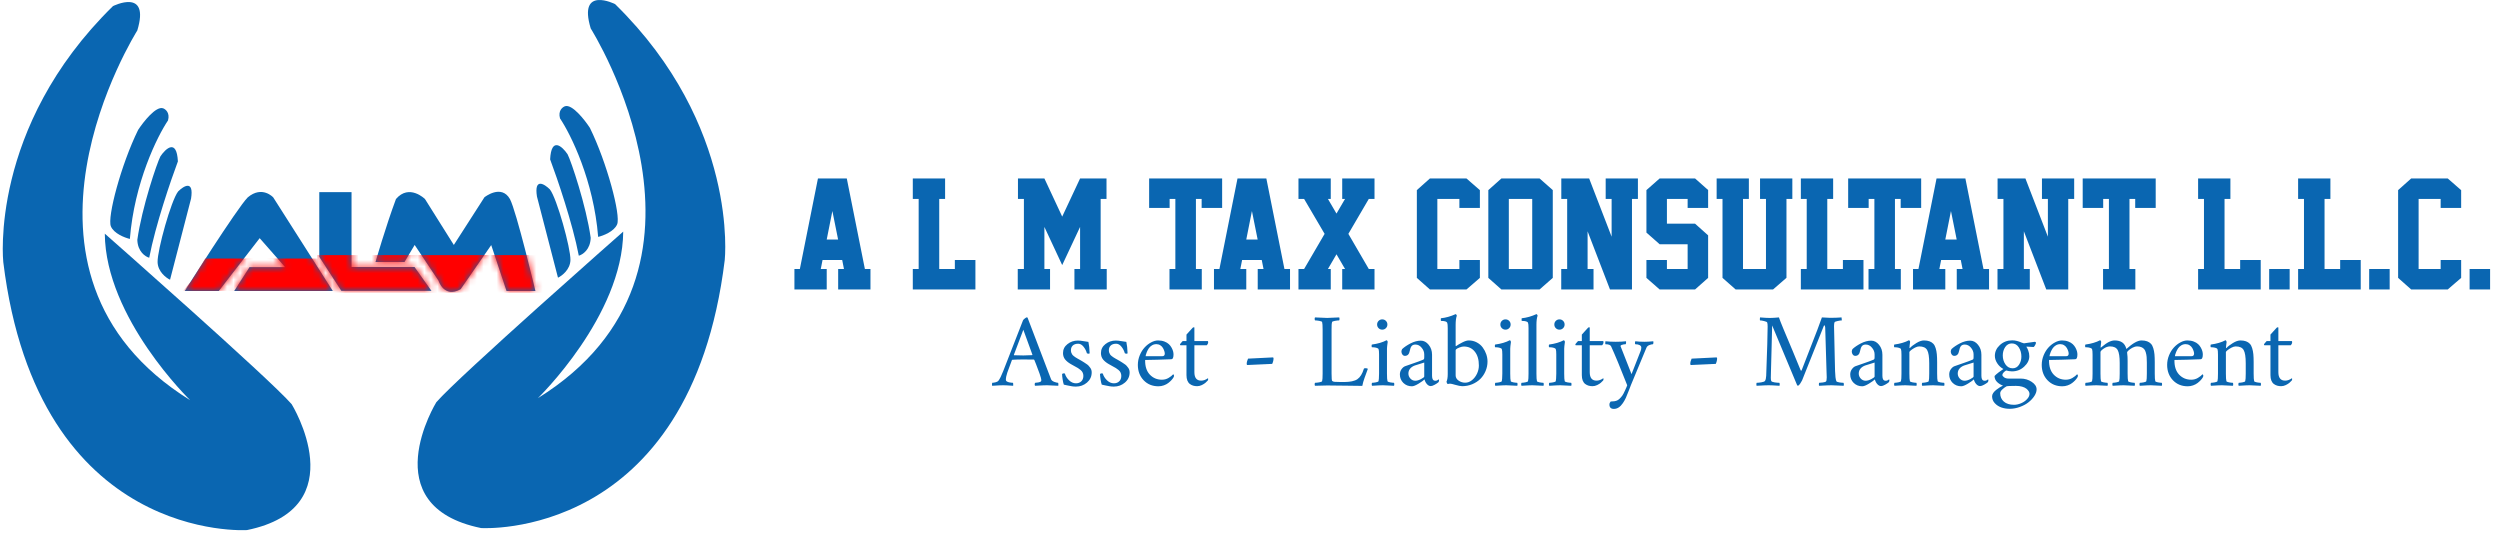
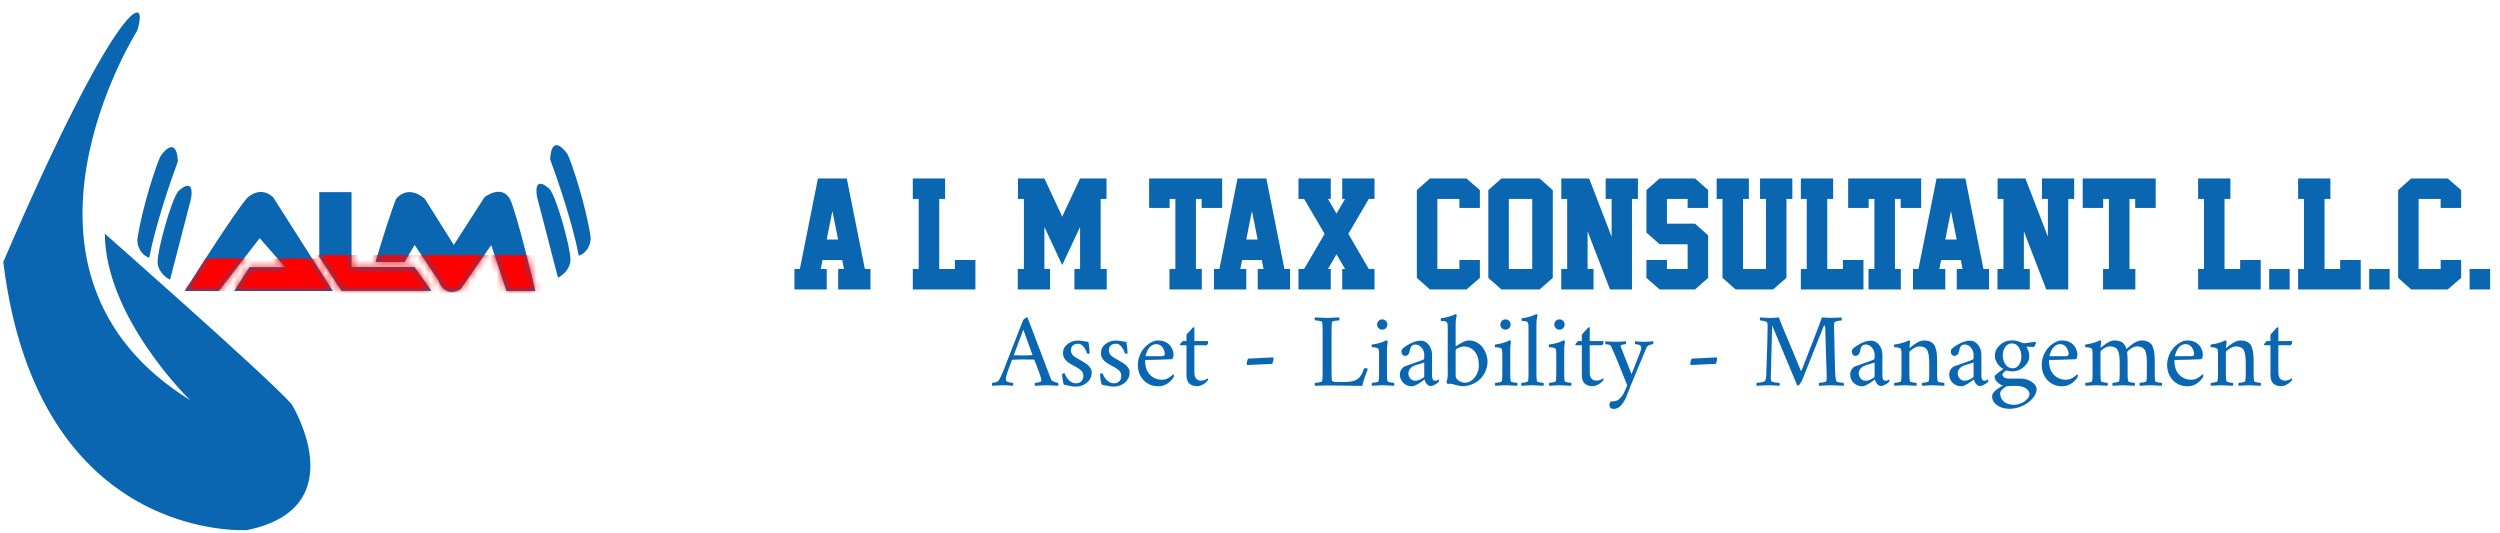
<svg xmlns="http://www.w3.org/2000/svg" width="380" height="81" viewBox="0 0 380 81" fill="none">
  <path d="M33.27 44.214L39.47 36.202L43.342 40.608H37.924L35.597 44.233H50.591L41.53 30.002C41.53 30.002 39.851 28.152 37.657 30.002C36.055 31.605 28.081 44.233 28.081 44.233H33.27V44.214Z" fill="#0A66B1" />
  <mask id="mask0_1_248" style="mask-type:alpha" maskUnits="userSpaceOnUse" x="28" y="29" width="23" height="16">
    <path d="M33.27 44.214L39.47 36.202L43.342 40.608H37.924L35.597 44.233H50.591L41.53 30.002C41.53 30.002 39.851 28.152 37.657 30.002C36.055 31.605 28.081 44.233 28.081 44.233H33.27V44.214Z" fill="black" />
  </mask>
  <g mask="url(#mask0_1_248)">
    <path d="M31.191 39.292H80.33L81.38 44.214H27.834L29.131 42.65L31.191 39.292Z" fill="#FF0000" />
  </g>
  <path d="M51.888 44.214L48.531 39.044V29.201H53.434V40.589H63.01L65.585 44.214H51.888Z" fill="#0A66B1" />
  <mask id="mask1_1_248" style="mask-type:alpha" maskUnits="userSpaceOnUse" x="48" y="29" width="18" height="16">
    <path d="M51.888 44.214L48.531 39.044V29.201H53.434V40.589H63.01L65.585 44.214H51.888Z" fill="black" />
  </mask>
  <g mask="url(#mask1_1_248)">
    <rect x="48.225" y="38.777" width="19.076" height="5.723" fill="#FF0000" />
  </g>
  <path d="M81.38 44.214C81.38 44.214 78.481 32.043 77.508 30.25C76.192 27.942 73.635 29.983 73.635 29.983L68.981 37.232L64.594 30.25C64.594 30.25 62.209 27.885 60.187 30.25C58.623 34.447 57.078 39.826 57.078 39.826H61.484L63.029 37.232L66.654 42.668C66.654 42.668 67.493 45.377 70.011 43.965L74.666 37.251L76.993 44.233H81.38V44.214Z" fill="#0A66B1" />
  <mask id="mask2_1_248" style="mask-type:alpha" maskUnits="userSpaceOnUse" x="57" y="29" width="25" height="16">
    <path d="M81.38 44.214C81.38 44.214 78.481 32.043 77.508 30.25C76.192 27.942 73.635 29.983 73.635 29.983L68.981 37.232L64.594 30.25C64.594 30.25 62.209 27.885 60.187 30.25C58.623 34.447 57.078 39.826 57.078 39.826H61.484L63.029 37.232L66.654 42.668C66.654 42.668 67.493 45.377 70.011 43.965L74.666 37.251L76.993 44.233H81.38V44.214Z" fill="black" />
  </mask>
  <g mask="url(#mask2_1_248)">
    <rect x="52.041" y="38.777" width="30.521" height="5.723" fill="#FF0000" />
  </g>
-   <path d="M28.902 60.828C28.902 60.828 16.026 48.353 15.93 35.515C15.93 35.515 40.939 57.528 44.334 61.439C44.334 61.439 54.063 77.196 37.543 80.572C37.543 80.572 5.744 82.67 0.498 39.826C0.498 39.826 -1.696 19.415 17.17 0.93C17.17 0.93 22.855 -1.931 20.871 4.631C20.871 4.65 -2.421 41.371 28.902 60.828Z" fill="#0A66B1" />
-   <path d="M16.852 34.4C17.306 35.498 18.966 36.136 19.739 36.318C20.421 27.777 23.89 20.75 25.539 18.304C25.861 17.149 25.168 16.592 24.781 16.458C23.702 16.098 21.807 18.501 20.994 19.748C18.39 25.05 16.284 33.027 16.852 34.4Z" fill="#0A66B1" />
+   <path d="M28.902 60.828C28.902 60.828 16.026 48.353 15.93 35.515C15.93 35.515 40.939 57.528 44.334 61.439C44.334 61.439 54.063 77.196 37.543 80.572C37.543 80.572 5.744 82.67 0.498 39.826C17.17 0.93 22.855 -1.931 20.871 4.631C20.871 4.65 -2.421 41.371 28.902 60.828Z" fill="#0A66B1" />
  <path d="M20.873 36.457C20.926 38.255 22.1 39.018 22.681 39.175C23.618 34.26 25.977 27.365 27.04 24.532C26.862 21.033 25.198 22.557 24.388 23.757C23.867 24.738 21.556 31.566 20.873 36.457Z" fill="#0A66B1" />
  <path d="M23.953 39.844C23.991 41.284 25.231 42.227 25.847 42.519L29.042 30.187C29.497 27.29 27.922 28.254 27.078 29.098C26.012 30.447 23.906 38.046 23.953 39.844Z" fill="#0A66B1" />
-   <path d="M81.758 60.519C81.758 60.519 94.634 48.043 94.73 35.205C94.73 35.205 69.721 57.219 66.326 61.13C66.326 61.13 56.597 76.886 73.117 80.263C73.117 80.263 104.916 82.361 110.162 39.517C110.162 39.517 112.356 19.105 93.49 0.621C93.49 0.621 87.805 -2.24 89.789 4.322C89.789 4.341 113.08 41.062 81.758 60.519Z" fill="#0A66B1" />
-   <path d="M93.808 34.091C93.354 35.189 91.694 35.827 90.92 36.008C90.239 27.468 86.77 20.441 85.121 17.994C84.799 16.839 85.492 16.282 85.878 16.148C86.958 15.788 88.853 18.192 89.666 19.439C92.269 24.741 94.376 32.718 93.808 34.091Z" fill="#0A66B1" />
  <path d="M89.786 36.148C89.734 37.946 88.559 38.709 87.979 38.866C87.041 33.951 84.683 27.056 83.62 24.223C83.797 20.723 85.462 22.248 86.271 23.447C86.792 24.428 89.103 31.256 89.786 36.148Z" fill="#0A66B1" />
  <path d="M86.707 39.535C86.669 40.974 85.428 41.918 84.813 42.21L81.618 29.877C81.163 26.98 82.738 27.944 83.582 28.788C84.647 30.138 86.754 37.736 86.707 39.535Z" fill="#0A66B1" />
  <path d="M127.401 44V40.885H128.282L128.014 39.52H125.027L124.759 40.885H125.661V44H120.752V40.885H121.579L124.329 27.124H128.712L131.462 40.885H132.311V44H127.401ZM125.661 36.405H127.391L126.521 32.076L125.661 36.405ZM138.746 44V40.885H139.637V30.239H138.746V27.124H143.655V30.239H142.763V40.885H145.137V39.52H148.263V44H138.746ZM163.313 44V40.885H164.173V34.493L161.455 40.294L158.748 34.493V40.885H159.607V44H154.698V40.885H155.633V30.239H154.73V27.124H158.748L161.455 32.925L164.173 27.124H168.19V30.239H167.299V40.885H168.223V44H163.313ZM182.65 30.239H181.78V40.885H182.671V44H177.762V40.885H178.654V30.239H177.784V31.604H174.668V27.124H185.765V31.604H182.65V30.239ZM191.174 44V40.885H192.055L191.786 39.52H188.8L188.531 40.885H189.434V44H184.524V40.885H185.352L188.102 27.124H192.484L195.234 40.885H196.083V44H191.174ZM189.434 36.405H191.163L190.293 32.076L189.434 36.405ZM197.367 27.124H202.276V30.239H201.846L203.146 32.463L204.446 30.239H204.016V27.124H208.926V30.239H208.055L204.951 35.546L208.055 40.885H208.926V44H204.016V40.885H204.446L203.146 38.65L201.846 40.885H202.276V44H197.367V40.885H198.226L201.342 35.546L198.226 30.239H197.367V27.124ZM224.943 42.238L222.902 44H217.348L215.361 42.238V28.896L217.348 27.124H222.902L224.943 28.907V31.604H221.827V30.239H218.476V40.885H221.827V39.52H224.943V42.238ZM236.023 42.238L234.015 44H228.214L226.226 42.238V28.896L228.214 27.124H234.015L236.023 28.896V42.238ZM232.897 40.885V30.239H229.342V40.885H232.897ZM244.719 44L241.314 35.159V40.885H242.216V44H237.307V40.885H238.21V30.239H237.318V27.124H241.55L244.966 35.976V30.239H244.064V27.124H248.963V30.239H248.06V44H244.719ZM259.635 42.238L257.648 44H252.266L250.257 42.238V39.52H253.372V40.885H256.52V37.125H252.266L250.257 35.352V28.896L252.266 27.124H257.648L259.635 28.886V31.604H256.52V30.239H253.372V33.999H257.648L259.635 35.772V42.238ZM271.543 42.227L269.502 44H263.819L261.821 42.238V30.239H260.93V27.124H265.828V30.239H264.937V40.885H268.428V30.239H267.525V27.124H272.435V30.239H271.543V42.227ZM273.729 44V40.885H274.621V30.239H273.729V27.124H278.638V30.239H277.747V40.885H280.121V39.52H283.247V44H273.729ZM288.903 30.239H288.033V40.885H288.924V44H284.015V40.885H284.907V30.239H284.037V31.604H280.921V27.124H292.018V31.604H288.903V30.239ZM297.427 44V40.885H298.308L298.039 39.52H295.053L294.784 40.885H295.687V44H290.778V40.885H291.605L294.355 27.124H298.738L301.488 40.885H302.336V44H297.427ZM295.687 36.405H297.416L296.546 32.076L295.687 36.405ZM311.032 44L307.627 35.159V40.885H308.529V44H303.62V40.885H304.522V30.239H303.631V27.124H307.863L311.279 35.976V30.239H310.377V27.124H315.275V30.239H314.373V44H311.032ZM324.551 30.239H323.681V40.885H324.573V44H319.664V40.885H320.555V30.239H319.685V31.604H316.57V27.124H327.667V31.604H324.551V30.239ZM334.112 44V40.885H335.004V30.239H334.112V27.124H339.022V30.239H338.13V40.885H340.504V39.52H343.63V44H334.112ZM344.914 44V40.885H348.029V44H344.914ZM349.313 44V40.885H350.205V30.239H349.313V27.124H354.222V30.239H353.331V40.885H355.705V39.52H358.831V44H349.313ZM360.115 44V40.885H363.23V44H360.115ZM374.096 42.238L372.055 44H366.501L364.514 42.238V28.896L366.501 27.124H372.055L374.096 28.907V31.604H370.98V30.239H367.629V40.885H370.98V39.52H374.096V42.238ZM375.38 44V40.885H378.495V44H375.38Z" fill="#0A66B1" />
  <path d="M152.484 56.419C153.859 52.883 154.865 50.305 155.5 48.685C155.542 48.607 155.633 48.513 155.773 48.404C155.919 48.289 156.026 48.232 156.094 48.232C156.109 48.232 156.125 48.24 156.141 48.255C156.161 48.266 156.177 48.273 156.188 48.279L159.367 56.622C159.628 57.294 159.76 57.638 159.766 57.654C159.833 57.815 159.995 57.945 160.25 58.044C160.51 58.138 160.703 58.185 160.828 58.185C160.859 58.232 160.875 58.31 160.875 58.419C160.875 58.523 160.87 58.596 160.859 58.638C159.818 58.586 159.245 58.56 159.141 58.56C158.927 58.56 158.727 58.565 158.539 58.575C158.357 58.581 158.151 58.591 157.922 58.607C157.693 58.622 157.495 58.633 157.328 58.638C157.292 58.596 157.273 58.521 157.273 58.411C157.279 58.302 157.302 58.227 157.344 58.185C157.464 58.185 157.622 58.167 157.82 58.13C158.023 58.089 158.156 58.039 158.219 57.982C158.26 57.94 158.281 57.867 158.281 57.763C158.281 57.622 158.193 57.3 158.016 56.794C157.839 56.284 157.661 55.81 157.484 55.372L157.219 54.716C157.188 54.675 157.156 54.654 157.125 54.654C156.99 54.643 156.474 54.638 155.578 54.638C154.922 54.638 154.359 54.654 153.891 54.685L153.812 54.732C153.521 55.503 153.286 56.138 153.109 56.638C152.964 57.065 152.891 57.435 152.891 57.747C152.891 57.836 152.938 57.911 153.031 57.974C153.13 58.036 153.247 58.083 153.383 58.115C153.523 58.141 153.643 58.159 153.742 58.169C153.841 58.18 153.917 58.185 153.969 58.185C153.99 58.206 154.003 58.276 154.008 58.396C154.018 58.51 154.016 58.591 154 58.638C153.849 58.633 153.685 58.622 153.508 58.607C153.331 58.591 153.167 58.581 153.016 58.575C152.865 58.565 152.688 58.56 152.484 58.56C152.271 58.56 152.081 58.565 151.914 58.575C151.753 58.581 151.573 58.591 151.375 58.607C151.177 58.622 150.99 58.633 150.812 58.638C150.792 58.617 150.781 58.55 150.781 58.435C150.781 58.32 150.792 58.237 150.812 58.185C150.943 58.185 151.115 58.159 151.328 58.107C151.542 58.05 151.682 57.977 151.75 57.888C151.969 57.602 152.214 57.112 152.484 56.419ZM155.547 50.122L154.109 53.935C154.109 53.977 154.12 53.997 154.141 53.997C154.682 54.018 155.156 54.029 155.562 54.029C155.953 54.029 156.391 54.013 156.875 53.982C156.885 53.982 156.896 53.977 156.906 53.966C156.917 53.945 156.922 53.93 156.922 53.919V53.904L155.547 50.122ZM163.844 51.763C164.078 51.763 164.367 51.794 164.711 51.857C165.055 51.914 165.297 51.95 165.438 51.966C165.542 52.435 165.604 53.008 165.625 53.685C165.625 53.737 165.573 53.763 165.469 53.763C165.354 53.763 165.266 53.737 165.203 53.685C165.109 53.336 164.943 53.01 164.703 52.708C164.464 52.401 164.193 52.247 163.891 52.247C163.531 52.247 163.255 52.339 163.062 52.521C162.875 52.703 162.781 52.94 162.781 53.232C162.781 53.362 162.799 53.484 162.836 53.599C162.878 53.708 162.922 53.8 162.969 53.872C163.016 53.945 163.094 54.026 163.203 54.115C163.318 54.203 163.406 54.268 163.469 54.31C163.531 54.352 163.643 54.419 163.805 54.513C163.966 54.602 164.078 54.664 164.141 54.7C164.188 54.727 164.292 54.786 164.453 54.88C164.615 54.974 164.732 55.047 164.805 55.099C164.883 55.146 164.992 55.219 165.133 55.318C165.279 55.411 165.388 55.5 165.461 55.583C165.534 55.661 165.612 55.758 165.695 55.872C165.784 55.982 165.846 56.099 165.883 56.224C165.919 56.344 165.938 56.471 165.938 56.607C165.938 57.227 165.698 57.742 165.219 58.154C164.745 58.56 164.182 58.763 163.531 58.763C163.318 58.763 163.117 58.747 162.93 58.716C162.747 58.69 162.531 58.648 162.281 58.591C162.036 58.534 161.844 58.492 161.703 58.466C161.641 58.305 161.581 58.047 161.523 57.693C161.466 57.333 161.438 57.05 161.438 56.841C161.521 56.779 161.615 56.747 161.719 56.747C161.781 56.747 161.828 56.758 161.859 56.779C161.964 57.148 162.174 57.49 162.492 57.802C162.81 58.109 163.161 58.263 163.547 58.263C163.875 58.263 164.143 58.164 164.352 57.966C164.565 57.763 164.672 57.487 164.672 57.138C164.672 56.956 164.638 56.792 164.57 56.646C164.508 56.5 164.401 56.365 164.25 56.24C164.099 56.115 163.964 56.016 163.844 55.943C163.724 55.865 163.542 55.763 163.297 55.638C163.052 55.508 162.875 55.409 162.766 55.341C162.401 55.133 162.112 54.898 161.898 54.638C161.685 54.372 161.578 54.05 161.578 53.669C161.578 53.112 161.805 52.656 162.258 52.302C162.711 51.943 163.24 51.763 163.844 51.763ZM169.609 51.763C169.844 51.763 170.133 51.794 170.477 51.857C170.82 51.914 171.062 51.95 171.203 51.966C171.307 52.435 171.37 53.008 171.391 53.685C171.391 53.737 171.339 53.763 171.234 53.763C171.12 53.763 171.031 53.737 170.969 53.685C170.875 53.336 170.708 53.01 170.469 52.708C170.229 52.401 169.958 52.247 169.656 52.247C169.297 52.247 169.021 52.339 168.828 52.521C168.641 52.703 168.547 52.94 168.547 53.232C168.547 53.362 168.565 53.484 168.602 53.599C168.643 53.708 168.688 53.8 168.734 53.872C168.781 53.945 168.859 54.026 168.969 54.115C169.083 54.203 169.172 54.268 169.234 54.31C169.297 54.352 169.409 54.419 169.57 54.513C169.732 54.602 169.844 54.664 169.906 54.7C169.953 54.727 170.057 54.786 170.219 54.88C170.38 54.974 170.497 55.047 170.57 55.099C170.648 55.146 170.758 55.219 170.898 55.318C171.044 55.411 171.154 55.5 171.227 55.583C171.299 55.661 171.378 55.758 171.461 55.872C171.549 55.982 171.612 56.099 171.648 56.224C171.685 56.344 171.703 56.471 171.703 56.607C171.703 57.227 171.464 57.742 170.984 58.154C170.51 58.56 169.948 58.763 169.297 58.763C169.083 58.763 168.883 58.747 168.695 58.716C168.513 58.69 168.297 58.648 168.047 58.591C167.802 58.534 167.609 58.492 167.469 58.466C167.406 58.305 167.346 58.047 167.289 57.693C167.232 57.333 167.203 57.05 167.203 56.841C167.286 56.779 167.38 56.747 167.484 56.747C167.547 56.747 167.594 56.758 167.625 56.779C167.729 57.148 167.94 57.49 168.258 57.802C168.576 58.109 168.927 58.263 169.312 58.263C169.641 58.263 169.909 58.164 170.117 57.966C170.331 57.763 170.438 57.487 170.438 57.138C170.438 56.956 170.404 56.792 170.336 56.646C170.273 56.5 170.167 56.365 170.016 56.24C169.865 56.115 169.729 56.016 169.609 55.943C169.49 55.865 169.307 55.763 169.062 55.638C168.818 55.508 168.641 55.409 168.531 55.341C168.167 55.133 167.878 54.898 167.664 54.638C167.451 54.372 167.344 54.05 167.344 53.669C167.344 53.112 167.57 52.656 168.023 52.302C168.477 51.943 169.005 51.763 169.609 51.763ZM174.141 54.138C174.141 54.138 174.99 54.138 176.688 54.138C176.911 54.138 177.031 54.018 177.047 53.779C177.052 53.675 177.031 53.544 176.984 53.388C176.938 53.232 176.867 53.07 176.773 52.904C176.68 52.737 176.544 52.596 176.367 52.482C176.19 52.367 175.99 52.31 175.766 52.31C175.521 52.31 175.297 52.372 175.094 52.497C174.891 52.622 174.729 52.776 174.609 52.958C174.495 53.135 174.398 53.315 174.32 53.497C174.247 53.675 174.195 53.825 174.164 53.95C174.138 54.075 174.13 54.138 174.141 54.138ZM174.062 54.716C174.042 55.669 174.276 56.409 174.766 56.935C175.26 57.456 175.875 57.716 176.609 57.716C176.984 57.716 177.323 57.625 177.625 57.443C177.932 57.26 178.167 57.075 178.328 56.888C178.333 56.888 178.346 56.898 178.367 56.919C178.388 56.935 178.406 56.961 178.422 56.997C178.443 57.034 178.453 57.07 178.453 57.107C178.453 57.19 178.422 57.284 178.359 57.388C178.276 57.523 178.172 57.659 178.047 57.794C177.922 57.93 177.766 58.07 177.578 58.216C177.391 58.362 177.164 58.482 176.898 58.575C176.638 58.669 176.365 58.716 176.078 58.716C175.167 58.716 174.417 58.409 173.828 57.794C173.245 57.175 172.953 56.398 172.953 55.466C172.953 54.961 173.049 54.474 173.242 54.005C173.435 53.536 173.68 53.141 173.977 52.818C174.273 52.495 174.604 52.237 174.969 52.044C175.333 51.846 175.688 51.747 176.031 51.747C176.385 51.747 176.706 51.802 176.992 51.911C177.279 52.021 177.505 52.156 177.672 52.318C177.839 52.474 177.977 52.654 178.086 52.857C178.195 53.06 178.271 53.245 178.312 53.411C178.354 53.578 178.375 53.732 178.375 53.872C178.375 54.112 178.346 54.294 178.289 54.419C178.237 54.539 178.141 54.602 178 54.607C177.786 54.622 177.109 54.646 175.969 54.677C174.833 54.703 174.198 54.716 174.062 54.716ZM181.547 51.841H183.562C183.615 51.841 183.641 51.898 183.641 52.013C183.641 52.18 183.568 52.336 183.422 52.482H181.547V56.575C181.547 57.43 181.891 57.857 182.578 57.857C182.922 57.857 183.26 57.737 183.594 57.497C183.625 57.513 183.641 57.55 183.641 57.607C183.641 57.721 183.62 57.8 183.578 57.841C183.474 57.956 183.357 58.07 183.227 58.185C183.102 58.294 182.919 58.409 182.68 58.529C182.44 58.643 182.203 58.7 181.969 58.7C181.755 58.7 181.557 58.675 181.375 58.622C181.193 58.57 181.021 58.484 180.859 58.365C180.698 58.245 180.57 58.07 180.477 57.841C180.388 57.612 180.344 57.336 180.344 57.013V52.482H179.438C179.385 52.482 179.359 52.435 179.359 52.341C179.359 52.315 179.417 52.237 179.531 52.107C179.646 51.971 179.724 51.883 179.766 51.841H180.344V50.857C180.427 50.758 180.547 50.625 180.703 50.458C180.859 50.286 180.995 50.138 181.109 50.013C181.224 49.888 181.286 49.82 181.297 49.81C181.323 49.784 181.354 49.766 181.391 49.755C181.432 49.745 181.469 49.745 181.5 49.755C181.531 49.76 181.547 49.773 181.547 49.794V51.841ZM189.703 54.513C191.87 54.398 193.125 54.336 193.469 54.325C193.542 54.325 193.578 54.372 193.578 54.466C193.578 54.742 193.51 55.023 193.375 55.31C193.161 55.325 191.906 55.383 189.609 55.482C189.536 55.482 189.5 55.425 189.5 55.31C189.5 55.07 189.568 54.805 189.703 54.513ZM202.398 56.779C202.398 57.477 202.43 57.852 202.492 57.904C202.586 57.977 202.701 58.021 202.836 58.036C202.977 58.052 203.232 58.06 203.602 58.06H204.492C204.82 58.06 205.156 58.026 205.5 57.958C205.844 57.885 206.117 57.779 206.32 57.638C206.747 57.346 207.076 56.82 207.305 56.06C207.32 55.997 207.393 55.966 207.523 55.966C207.721 55.966 207.852 55.997 207.914 56.06C207.867 56.195 207.789 56.411 207.68 56.708C207.57 57.005 207.482 57.247 207.414 57.435C207.352 57.617 207.284 57.825 207.211 58.06C207.143 58.294 207.096 58.492 207.07 58.654C206.534 58.654 205.693 58.643 204.547 58.622C203.401 58.602 202.466 58.591 201.742 58.591C201.487 58.591 201.161 58.599 200.766 58.615C200.37 58.63 200.076 58.638 199.883 58.638C199.846 58.596 199.828 58.521 199.828 58.411C199.833 58.302 199.852 58.227 199.883 58.185C200.039 58.185 200.253 58.161 200.523 58.115C200.794 58.068 200.94 58.008 200.961 57.935C201.013 57.768 201.039 57.383 201.039 56.779V50.107C201.039 49.503 201.013 49.117 200.961 48.95C200.94 48.878 200.794 48.818 200.523 48.771C200.253 48.724 200.039 48.7 199.883 48.7C199.852 48.659 199.833 48.583 199.828 48.474C199.828 48.365 199.846 48.289 199.883 48.247C200.951 48.3 201.565 48.325 201.727 48.325C201.878 48.325 202.487 48.3 203.555 48.247C203.591 48.289 203.607 48.365 203.602 48.474C203.602 48.583 203.586 48.659 203.555 48.7C203.398 48.7 203.185 48.724 202.914 48.771C202.643 48.818 202.497 48.878 202.477 48.95C202.414 49.148 202.388 49.534 202.398 50.107V56.779ZM209.547 49.88C209.396 49.729 209.32 49.544 209.32 49.325C209.32 49.107 209.396 48.922 209.547 48.771C209.698 48.62 209.883 48.544 210.102 48.544C210.32 48.544 210.505 48.62 210.656 48.771C210.807 48.922 210.883 49.107 210.883 49.325C210.883 49.544 210.807 49.729 210.656 49.88C210.505 50.031 210.32 50.107 210.102 50.107C209.883 50.107 209.698 50.031 209.547 49.88ZM210.82 53.513V56.779C210.82 57.383 210.846 57.768 210.898 57.935C210.919 58.008 211.049 58.068 211.289 58.115C211.534 58.161 211.732 58.185 211.883 58.185C211.914 58.227 211.93 58.302 211.93 58.411C211.935 58.521 211.919 58.596 211.883 58.638C210.815 58.586 210.258 58.56 210.211 58.56C210.029 58.56 209.852 58.565 209.68 58.575C209.513 58.581 209.32 58.591 209.102 58.607C208.883 58.622 208.701 58.633 208.555 58.638C208.518 58.596 208.5 58.521 208.5 58.411C208.505 58.302 208.523 58.227 208.555 58.185C208.706 58.185 208.901 58.161 209.141 58.115C209.385 58.068 209.518 58.008 209.539 57.935C209.581 57.805 209.607 57.419 209.617 56.779V53.872C209.617 53.456 209.591 53.185 209.539 53.06C209.508 52.982 209.409 52.919 209.242 52.872C209.076 52.825 208.935 52.8 208.82 52.794C208.711 52.784 208.612 52.779 208.523 52.779C208.503 52.758 208.49 52.695 208.484 52.591C208.484 52.487 208.497 52.414 208.523 52.372C209.414 52.253 210.159 52.034 210.758 51.716C210.794 51.716 210.831 51.747 210.867 51.81C210.909 51.872 210.93 51.925 210.93 51.966C210.857 52.477 210.82 52.82 210.82 52.997V53.513ZM215.125 57.872C215.38 57.872 215.669 57.789 215.992 57.622C216.32 57.45 216.484 57.32 216.484 57.232V55.107C215.677 55.346 215.193 55.497 215.031 55.56C214.734 55.675 214.5 55.836 214.328 56.044C214.161 56.247 214.078 56.492 214.078 56.779C214.078 57.07 214.18 57.325 214.383 57.544C214.586 57.763 214.833 57.872 215.125 57.872ZM215.969 51.779C216.422 51.779 216.818 51.987 217.156 52.404C217.5 52.82 217.672 53.325 217.672 53.919V57.138C217.672 57.628 217.833 57.872 218.156 57.872C218.203 57.872 218.247 57.87 218.289 57.865C218.336 57.854 218.375 57.844 218.406 57.833C218.438 57.818 218.469 57.802 218.5 57.786C218.536 57.766 218.562 57.75 218.578 57.74C218.599 57.724 218.617 57.708 218.633 57.693C218.654 57.677 218.667 57.669 218.672 57.669C218.714 57.669 218.734 57.711 218.734 57.794C218.734 57.904 218.708 58.003 218.656 58.091C218.536 58.2 218.346 58.328 218.086 58.474C217.831 58.615 217.63 58.685 217.484 58.685C217.266 58.685 217.065 58.581 216.883 58.372C216.701 58.159 216.583 57.925 216.531 57.669C216.38 57.82 216.081 58.034 215.633 58.31C215.19 58.581 214.849 58.716 214.609 58.716C214.094 58.716 213.659 58.544 213.305 58.2C212.956 57.852 212.781 57.425 212.781 56.919C212.781 56.622 212.862 56.359 213.023 56.13C213.19 55.896 213.37 55.742 213.562 55.669C213.734 55.607 214.047 55.497 214.5 55.341C214.953 55.185 215.331 55.052 215.633 54.943C215.94 54.833 216.161 54.747 216.297 54.685C216.375 54.654 216.424 54.615 216.445 54.568C216.471 54.521 216.484 54.43 216.484 54.294V53.872C216.484 53.503 216.352 53.161 216.086 52.849C215.826 52.531 215.51 52.372 215.141 52.372C214.88 52.372 214.685 52.453 214.555 52.615C214.43 52.771 214.339 53.013 214.281 53.341C214.193 53.841 213.948 54.091 213.547 54.091C213.391 54.091 213.263 54.023 213.164 53.888C213.065 53.753 213.016 53.602 213.016 53.435C213.016 53.393 213.026 53.331 213.047 53.247C213.073 53.159 213.099 53.096 213.125 53.06C213.448 52.758 213.875 52.469 214.406 52.193C214.943 51.917 215.464 51.779 215.969 51.779ZM222.242 58.7C222.018 58.7 221.633 58.622 221.086 58.466C221.06 58.461 221.005 58.445 220.922 58.419C220.839 58.393 220.779 58.378 220.742 58.372C220.711 58.362 220.659 58.352 220.586 58.341C220.513 58.325 220.453 58.318 220.406 58.318C220.365 58.318 220.312 58.323 220.25 58.333C220.188 58.339 220.128 58.352 220.07 58.372C220.034 58.372 219.99 58.328 219.938 58.24C219.891 58.146 219.867 58.075 219.867 58.029C219.992 57.753 220.055 57.367 220.055 56.872V49.872C220.055 49.456 220.029 49.185 219.977 49.06C219.898 48.872 219.581 48.779 219.023 48.779C219.018 48.779 219.013 48.747 219.008 48.685C219.003 48.617 219 48.55 219 48.482C219.005 48.414 219.018 48.378 219.039 48.372C219.758 48.3 220.497 48.091 221.258 47.747C221.294 47.747 221.331 47.776 221.367 47.833C221.409 47.885 221.43 47.94 221.43 47.997C221.315 48.331 221.258 48.784 221.258 49.357V52.435C221.258 52.466 221.258 52.49 221.258 52.505C221.258 52.521 221.26 52.544 221.266 52.575C221.276 52.602 221.286 52.615 221.297 52.615C221.307 52.609 221.326 52.602 221.352 52.591C221.565 52.435 221.87 52.255 222.266 52.052C222.661 51.849 222.987 51.747 223.242 51.747C223.69 51.747 224.099 51.846 224.469 52.044C224.844 52.242 225.146 52.5 225.375 52.818C225.609 53.135 225.789 53.479 225.914 53.849C226.039 54.219 226.102 54.586 226.102 54.95C226.102 55.456 226.003 55.94 225.805 56.404C225.612 56.862 225.346 57.26 225.008 57.599C224.669 57.932 224.258 58.2 223.773 58.404C223.294 58.602 222.784 58.7 222.242 58.7ZM222.492 52.669C222.305 52.669 222.086 52.719 221.836 52.818C221.586 52.917 221.419 53.008 221.336 53.091C221.284 53.143 221.258 53.2 221.258 53.263V57.06C221.258 57.378 221.409 57.643 221.711 57.857C222.013 58.065 222.346 58.169 222.711 58.169C223.076 58.169 223.419 58.042 223.742 57.786C224.065 57.526 224.32 57.195 224.508 56.794C224.695 56.388 224.789 55.977 224.789 55.56C224.789 54.659 224.581 53.953 224.164 53.443C223.753 52.927 223.195 52.669 222.492 52.669ZM228.281 49.88C228.13 49.729 228.055 49.544 228.055 49.325C228.055 49.107 228.13 48.922 228.281 48.771C228.432 48.62 228.617 48.544 228.836 48.544C229.055 48.544 229.24 48.62 229.391 48.771C229.542 48.922 229.617 49.107 229.617 49.325C229.617 49.544 229.542 49.729 229.391 49.88C229.24 50.031 229.055 50.107 228.836 50.107C228.617 50.107 228.432 50.031 228.281 49.88ZM229.555 53.513V56.779C229.555 57.383 229.581 57.768 229.633 57.935C229.654 58.008 229.784 58.068 230.023 58.115C230.268 58.161 230.466 58.185 230.617 58.185C230.648 58.227 230.664 58.302 230.664 58.411C230.669 58.521 230.654 58.596 230.617 58.638C229.549 58.586 228.992 58.56 228.945 58.56C228.763 58.56 228.586 58.565 228.414 58.575C228.247 58.581 228.055 58.591 227.836 58.607C227.617 58.622 227.435 58.633 227.289 58.638C227.253 58.596 227.234 58.521 227.234 58.411C227.24 58.302 227.258 58.227 227.289 58.185C227.44 58.185 227.635 58.161 227.875 58.115C228.12 58.068 228.253 58.008 228.273 57.935C228.315 57.805 228.341 57.419 228.352 56.779V53.872C228.352 53.456 228.326 53.185 228.273 53.06C228.242 52.982 228.143 52.919 227.977 52.872C227.81 52.825 227.669 52.8 227.555 52.794C227.445 52.784 227.346 52.779 227.258 52.779C227.237 52.758 227.224 52.695 227.219 52.591C227.219 52.487 227.232 52.414 227.258 52.372C228.148 52.253 228.893 52.034 229.492 51.716C229.529 51.716 229.565 51.747 229.602 51.81C229.643 51.872 229.664 51.925 229.664 51.966C229.591 52.477 229.555 52.82 229.555 52.997V53.513ZM232.336 49.872C232.336 49.456 232.31 49.185 232.258 49.06C232.18 48.872 231.862 48.779 231.305 48.779C231.299 48.779 231.294 48.747 231.289 48.685C231.284 48.617 231.281 48.55 231.281 48.482C231.286 48.414 231.299 48.378 231.32 48.372C232.039 48.3 232.779 48.091 233.539 47.747C233.576 47.747 233.612 47.776 233.648 47.833C233.69 47.885 233.711 47.94 233.711 47.997C233.596 48.331 233.539 48.784 233.539 49.357V56.779C233.539 57.383 233.565 57.768 233.617 57.935C233.638 58.008 233.768 58.068 234.008 58.115C234.253 58.161 234.451 58.185 234.602 58.185C234.633 58.227 234.648 58.302 234.648 58.411C234.654 58.521 234.638 58.596 234.602 58.638C233.534 58.586 232.977 58.56 232.93 58.56C232.747 58.56 232.57 58.565 232.398 58.575C232.232 58.581 232.039 58.591 231.82 58.607C231.602 58.622 231.419 58.633 231.273 58.638C231.237 58.596 231.219 58.521 231.219 58.411C231.224 58.302 231.242 58.227 231.273 58.185C231.424 58.185 231.62 58.161 231.859 58.115C232.104 58.068 232.237 58.008 232.258 57.935C232.31 57.768 232.336 57.383 232.336 56.779V49.872ZM236.484 49.88C236.333 49.729 236.258 49.544 236.258 49.325C236.258 49.107 236.333 48.922 236.484 48.771C236.635 48.62 236.82 48.544 237.039 48.544C237.258 48.544 237.443 48.62 237.594 48.771C237.745 48.922 237.82 49.107 237.82 49.325C237.82 49.544 237.745 49.729 237.594 49.88C237.443 50.031 237.258 50.107 237.039 50.107C236.82 50.107 236.635 50.031 236.484 49.88ZM237.758 53.513V56.779C237.758 57.383 237.784 57.768 237.836 57.935C237.857 58.008 237.987 58.068 238.227 58.115C238.471 58.161 238.669 58.185 238.82 58.185C238.852 58.227 238.867 58.302 238.867 58.411C238.872 58.521 238.857 58.596 238.82 58.638C237.753 58.586 237.195 58.56 237.148 58.56C236.966 58.56 236.789 58.565 236.617 58.575C236.451 58.581 236.258 58.591 236.039 58.607C235.82 58.622 235.638 58.633 235.492 58.638C235.456 58.596 235.438 58.521 235.438 58.411C235.443 58.302 235.461 58.227 235.492 58.185C235.643 58.185 235.839 58.161 236.078 58.115C236.323 58.068 236.456 58.008 236.477 57.935C236.518 57.805 236.544 57.419 236.555 56.779V53.872C236.555 53.456 236.529 53.185 236.477 53.06C236.445 52.982 236.346 52.919 236.18 52.872C236.013 52.825 235.872 52.8 235.758 52.794C235.648 52.784 235.549 52.779 235.461 52.779C235.44 52.758 235.427 52.695 235.422 52.591C235.422 52.487 235.435 52.414 235.461 52.372C236.352 52.253 237.096 52.034 237.695 51.716C237.732 51.716 237.768 51.747 237.805 51.81C237.846 51.872 237.867 51.925 237.867 51.966C237.794 52.477 237.758 52.82 237.758 52.997V53.513ZM241.641 51.841H243.656C243.708 51.841 243.734 51.898 243.734 52.013C243.734 52.18 243.661 52.336 243.516 52.482H241.641V56.575C241.641 57.43 241.984 57.857 242.672 57.857C243.016 57.857 243.354 57.737 243.688 57.497C243.719 57.513 243.734 57.55 243.734 57.607C243.734 57.721 243.714 57.8 243.672 57.841C243.568 57.956 243.451 58.07 243.32 58.185C243.195 58.294 243.013 58.409 242.773 58.529C242.534 58.643 242.297 58.7 242.062 58.7C241.849 58.7 241.651 58.675 241.469 58.622C241.286 58.57 241.115 58.484 240.953 58.365C240.792 58.245 240.664 58.07 240.57 57.841C240.482 57.612 240.438 57.336 240.438 57.013V52.482H239.531C239.479 52.482 239.453 52.435 239.453 52.341C239.453 52.315 239.51 52.237 239.625 52.107C239.74 51.971 239.818 51.883 239.859 51.841H240.438V50.857C240.521 50.758 240.641 50.625 240.797 50.458C240.953 50.286 241.089 50.138 241.203 50.013C241.318 49.888 241.38 49.82 241.391 49.81C241.417 49.784 241.448 49.766 241.484 49.755C241.526 49.745 241.562 49.745 241.594 49.755C241.625 49.76 241.641 49.773 241.641 49.794V51.841ZM245.586 51.95C246.185 51.95 246.706 51.925 247.148 51.872C247.169 51.919 247.172 52.008 247.156 52.138C247.146 52.263 247.122 52.325 247.086 52.325C247.018 52.325 246.932 52.331 246.828 52.341C246.729 52.352 246.62 52.38 246.5 52.427C246.38 52.469 246.32 52.523 246.32 52.591C246.32 52.612 246.326 52.633 246.336 52.654L247.992 56.872C248.523 55.487 248.987 54.305 249.383 53.325C249.445 53.175 249.477 53.008 249.477 52.825C249.477 52.669 249.393 52.547 249.227 52.458C249.06 52.37 248.841 52.325 248.57 52.325C248.534 52.325 248.516 52.26 248.516 52.13C248.516 52 248.534 51.914 248.57 51.872C248.961 51.925 249.43 51.95 249.977 51.95C250.331 51.95 250.768 51.925 251.289 51.872C251.32 51.919 251.328 52.008 251.312 52.138C251.297 52.263 251.273 52.325 251.242 52.325C251.107 52.325 250.927 52.367 250.703 52.45C250.484 52.534 250.336 52.669 250.258 52.857C249.143 55.513 248.362 57.393 247.914 58.497C247.862 58.622 247.75 58.914 247.578 59.372C247.406 59.831 247.255 60.2 247.125 60.482C246.995 60.763 246.844 61.029 246.672 61.279C246.276 61.862 245.823 62.154 245.312 62.154C244.859 62.154 244.633 61.93 244.633 61.482C244.633 61.331 244.695 61.18 244.82 61.029C245.237 61.029 245.562 60.977 245.797 60.872C246.031 60.773 246.294 60.529 246.586 60.138C246.695 59.992 246.839 59.721 247.016 59.325C247.198 58.93 247.305 58.675 247.336 58.56C246.294 55.904 245.477 53.93 244.883 52.638C244.784 52.43 244.497 52.325 244.023 52.325C244.008 52.325 244 52.255 244 52.115C244 51.969 244.008 51.888 244.023 51.872C244.518 51.925 245.039 51.95 245.586 51.95ZM257.125 54.513C259.292 54.398 260.547 54.336 260.891 54.325C260.964 54.325 261 54.372 261 54.466C261 54.742 260.932 55.023 260.797 55.31C260.583 55.325 259.328 55.383 257.031 55.482C256.958 55.482 256.922 55.425 256.922 55.31C256.922 55.07 256.99 54.805 257.125 54.513ZM269.133 48.325C269.404 48.325 269.826 48.3 270.398 48.247C270.487 48.529 270.721 49.128 271.102 50.044C271.487 50.961 271.945 52.052 272.477 53.318C273.008 54.578 273.419 55.575 273.711 56.31C273.721 56.331 273.742 56.341 273.773 56.341C273.81 56.341 273.836 56.32 273.852 56.279C275.372 52.357 276.169 50.305 276.242 50.122L276.93 48.247C277.596 48.289 278.008 48.31 278.164 48.31C278.81 48.31 279.393 48.289 279.914 48.247L279.961 48.7C279.815 48.7 279.602 48.732 279.32 48.794C279.044 48.852 278.888 48.914 278.852 48.982C278.799 49.096 278.773 49.294 278.773 49.575C278.784 49.893 278.797 50.456 278.812 51.263C278.833 52.065 278.854 53.008 278.875 54.091C278.901 55.169 278.919 55.94 278.93 56.404C278.951 57.133 279.013 57.638 279.117 57.919C279.148 58.013 279.297 58.081 279.562 58.122C279.833 58.164 280.049 58.185 280.211 58.185C280.247 58.247 280.266 58.328 280.266 58.427C280.266 58.526 280.258 58.596 280.242 58.638C279.201 58.586 278.581 58.56 278.383 58.56C278.169 58.56 277.966 58.565 277.773 58.575C277.581 58.581 277.362 58.591 277.117 58.607C276.872 58.622 276.669 58.633 276.508 58.638C276.487 58.617 276.474 58.555 276.469 58.45C276.469 58.341 276.482 58.253 276.508 58.185C276.633 58.185 276.812 58.169 277.047 58.138C277.281 58.102 277.44 58.06 277.523 58.013C277.617 57.961 277.664 57.742 277.664 57.357C277.664 57.284 277.659 57.135 277.648 56.911C277.638 56.682 277.633 56.529 277.633 56.45C277.544 53.242 277.477 51.013 277.43 49.763C277.43 49.706 277.417 49.641 277.391 49.568C277.37 49.49 277.336 49.45 277.289 49.45C277.268 49.45 277.242 49.487 277.211 49.56C276.971 50.154 275.872 52.909 273.914 57.825C273.862 57.94 273.768 58.099 273.633 58.302C273.497 58.5 273.393 58.607 273.32 58.622C273.305 58.628 273.258 58.617 273.18 58.591L269.367 49.466C269.346 50.466 269.318 51.62 269.281 52.927C269.25 54.229 269.221 55.3 269.195 56.138C269.174 56.971 269.164 57.398 269.164 57.419C269.164 57.633 269.185 57.794 269.227 57.904C269.268 58.003 269.44 58.075 269.742 58.122C270.044 58.164 270.284 58.185 270.461 58.185C270.497 58.227 270.516 58.302 270.516 58.411C270.516 58.521 270.508 58.596 270.492 58.638C270.352 58.633 270.177 58.622 269.969 58.607C269.76 58.591 269.57 58.581 269.398 58.575C269.227 58.565 269.039 58.56 268.836 58.56C268.622 58.56 268.422 58.565 268.234 58.575C268.052 58.581 267.844 58.591 267.609 58.607C267.375 58.622 267.174 58.633 267.008 58.638C266.987 58.617 266.974 58.555 266.969 58.45C266.969 58.341 266.982 58.253 267.008 58.185C267.18 58.185 267.417 58.161 267.719 58.115C268.026 58.062 268.211 57.992 268.273 57.904C268.383 57.747 268.445 57.487 268.461 57.122C268.607 53.232 268.68 50.742 268.68 49.654C268.68 49.352 268.659 49.143 268.617 49.029C268.591 48.945 268.435 48.87 268.148 48.802C267.867 48.734 267.659 48.7 267.523 48.7C267.508 48.7 267.5 48.63 267.5 48.49C267.5 48.344 267.508 48.263 267.523 48.247C267.706 48.258 267.888 48.271 268.07 48.286C268.258 48.297 268.427 48.307 268.578 48.318C268.734 48.323 268.919 48.325 269.133 48.325ZM283.578 57.872C283.833 57.872 284.122 57.789 284.445 57.622C284.773 57.45 284.938 57.32 284.938 57.232V55.107C284.13 55.346 283.646 55.497 283.484 55.56C283.188 55.675 282.953 55.836 282.781 56.044C282.615 56.247 282.531 56.492 282.531 56.779C282.531 57.07 282.633 57.325 282.836 57.544C283.039 57.763 283.286 57.872 283.578 57.872ZM284.422 51.779C284.875 51.779 285.271 51.987 285.609 52.404C285.953 52.82 286.125 53.325 286.125 53.919V57.138C286.125 57.628 286.286 57.872 286.609 57.872C286.656 57.872 286.701 57.87 286.742 57.865C286.789 57.854 286.828 57.844 286.859 57.833C286.891 57.818 286.922 57.802 286.953 57.786C286.99 57.766 287.016 57.75 287.031 57.74C287.052 57.724 287.07 57.708 287.086 57.693C287.107 57.677 287.12 57.669 287.125 57.669C287.167 57.669 287.188 57.711 287.188 57.794C287.188 57.904 287.161 58.003 287.109 58.091C286.99 58.2 286.799 58.328 286.539 58.474C286.284 58.615 286.083 58.685 285.938 58.685C285.719 58.685 285.518 58.581 285.336 58.372C285.154 58.159 285.036 57.925 284.984 57.669C284.833 57.82 284.534 58.034 284.086 58.31C283.643 58.581 283.302 58.716 283.062 58.716C282.547 58.716 282.112 58.544 281.758 58.2C281.409 57.852 281.234 57.425 281.234 56.919C281.234 56.622 281.315 56.359 281.477 56.13C281.643 55.896 281.823 55.742 282.016 55.669C282.188 55.607 282.5 55.497 282.953 55.341C283.406 55.185 283.784 55.052 284.086 54.943C284.393 54.833 284.615 54.747 284.75 54.685C284.828 54.654 284.878 54.615 284.898 54.568C284.924 54.521 284.938 54.43 284.938 54.294V53.872C284.938 53.503 284.805 53.161 284.539 52.849C284.279 52.531 283.964 52.372 283.594 52.372C283.333 52.372 283.138 52.453 283.008 52.615C282.883 52.771 282.792 53.013 282.734 53.341C282.646 53.841 282.401 54.091 282 54.091C281.844 54.091 281.716 54.023 281.617 53.888C281.518 53.753 281.469 53.602 281.469 53.435C281.469 53.393 281.479 53.331 281.5 53.247C281.526 53.159 281.552 53.096 281.578 53.06C281.901 52.758 282.328 52.469 282.859 52.193C283.396 51.917 283.917 51.779 284.422 51.779ZM292.43 51.747C292.768 51.747 293.055 51.792 293.289 51.88C293.523 51.969 293.716 52.094 293.867 52.255C294.018 52.417 294.135 52.638 294.219 52.919C294.307 53.2 294.367 53.508 294.398 53.841C294.43 54.175 294.445 54.581 294.445 55.06V56.779C294.445 57.383 294.471 57.768 294.523 57.935C294.544 58.008 294.674 58.068 294.914 58.115C295.159 58.161 295.357 58.185 295.508 58.185C295.539 58.227 295.555 58.302 295.555 58.411C295.56 58.521 295.544 58.596 295.508 58.638C294.44 58.586 293.883 58.56 293.836 58.56C293.654 58.56 293.477 58.565 293.305 58.575C293.138 58.581 292.945 58.591 292.727 58.607C292.508 58.622 292.326 58.633 292.18 58.638C292.143 58.596 292.125 58.521 292.125 58.411C292.13 58.302 292.148 58.227 292.18 58.185C292.331 58.185 292.526 58.161 292.766 58.115C293.01 58.068 293.143 58.008 293.164 57.935C293.216 57.768 293.242 57.383 293.242 56.779V55.216C293.242 54.232 293.135 53.56 292.922 53.2C292.714 52.836 292.31 52.654 291.711 52.654C291.534 52.654 291.323 52.716 291.078 52.841C290.839 52.966 290.635 53.096 290.469 53.232C290.307 53.367 290.227 53.461 290.227 53.513V56.779C290.227 57.383 290.253 57.768 290.305 57.935C290.326 58.008 290.456 58.068 290.695 58.115C290.94 58.161 291.138 58.185 291.289 58.185C291.32 58.227 291.336 58.302 291.336 58.411C291.341 58.521 291.326 58.596 291.289 58.638C290.221 58.586 289.664 58.56 289.617 58.56C289.435 58.56 289.258 58.565 289.086 58.575C288.919 58.581 288.727 58.591 288.508 58.607C288.289 58.622 288.107 58.633 287.961 58.638C287.924 58.596 287.906 58.521 287.906 58.411C287.911 58.302 287.93 58.227 287.961 58.185C288.112 58.185 288.307 58.161 288.547 58.115C288.792 58.068 288.924 58.008 288.945 57.935C288.997 57.768 289.023 57.383 289.023 56.779V53.935C289.023 53.477 288.997 53.185 288.945 53.06C288.914 52.982 288.815 52.919 288.648 52.872C288.482 52.825 288.341 52.8 288.227 52.794C288.117 52.784 288.018 52.779 287.93 52.779C287.909 52.758 287.896 52.695 287.891 52.591C287.891 52.487 287.904 52.414 287.93 52.372C288.82 52.253 289.565 52.034 290.164 51.716C290.201 51.716 290.237 51.747 290.273 51.81C290.315 51.872 290.336 51.925 290.336 51.966C290.273 52.404 290.242 52.7 290.242 52.857C290.242 52.898 290.253 52.919 290.273 52.919C290.284 52.919 290.299 52.909 290.32 52.888C290.529 52.659 290.849 52.411 291.281 52.146C291.714 51.88 292.096 51.747 292.43 51.747ZM298.625 57.872C298.88 57.872 299.169 57.789 299.492 57.622C299.82 57.45 299.984 57.32 299.984 57.232V55.107C299.177 55.346 298.693 55.497 298.531 55.56C298.234 55.675 298 55.836 297.828 56.044C297.661 56.247 297.578 56.492 297.578 56.779C297.578 57.07 297.68 57.325 297.883 57.544C298.086 57.763 298.333 57.872 298.625 57.872ZM299.469 51.779C299.922 51.779 300.318 51.987 300.656 52.404C301 52.82 301.172 53.325 301.172 53.919V57.138C301.172 57.628 301.333 57.872 301.656 57.872C301.703 57.872 301.747 57.87 301.789 57.865C301.836 57.854 301.875 57.844 301.906 57.833C301.938 57.818 301.969 57.802 302 57.786C302.036 57.766 302.062 57.75 302.078 57.74C302.099 57.724 302.117 57.708 302.133 57.693C302.154 57.677 302.167 57.669 302.172 57.669C302.214 57.669 302.234 57.711 302.234 57.794C302.234 57.904 302.208 58.003 302.156 58.091C302.036 58.2 301.846 58.328 301.586 58.474C301.331 58.615 301.13 58.685 300.984 58.685C300.766 58.685 300.565 58.581 300.383 58.372C300.201 58.159 300.083 57.925 300.031 57.669C299.88 57.82 299.581 58.034 299.133 58.31C298.69 58.581 298.349 58.716 298.109 58.716C297.594 58.716 297.159 58.544 296.805 58.2C296.456 57.852 296.281 57.425 296.281 56.919C296.281 56.622 296.362 56.359 296.523 56.13C296.69 55.896 296.87 55.742 297.062 55.669C297.234 55.607 297.547 55.497 298 55.341C298.453 55.185 298.831 55.052 299.133 54.943C299.44 54.833 299.661 54.747 299.797 54.685C299.875 54.654 299.924 54.615 299.945 54.568C299.971 54.521 299.984 54.43 299.984 54.294V53.872C299.984 53.503 299.852 53.161 299.586 52.849C299.326 52.531 299.01 52.372 298.641 52.372C298.38 52.372 298.185 52.453 298.055 52.615C297.93 52.771 297.839 53.013 297.781 53.341C297.693 53.841 297.448 54.091 297.047 54.091C296.891 54.091 296.763 54.023 296.664 53.888C296.565 53.753 296.516 53.602 296.516 53.435C296.516 53.393 296.526 53.331 296.547 53.247C296.573 53.159 296.599 53.096 296.625 53.06C296.948 52.758 297.375 52.469 297.906 52.193C298.443 51.917 298.964 51.779 299.469 51.779ZM305.797 52.2C305.375 52.2 305.039 52.385 304.789 52.755C304.544 53.125 304.422 53.55 304.422 54.029C304.422 54.539 304.557 54.992 304.828 55.388C305.104 55.784 305.469 55.982 305.922 55.982C306.328 55.982 306.651 55.802 306.891 55.443C307.13 55.078 307.25 54.664 307.25 54.2C307.25 53.669 307.12 53.203 306.859 52.802C306.604 52.401 306.25 52.2 305.797 52.2ZM306.422 58.654C305.547 58.654 305.062 58.68 304.969 58.732C304.74 58.862 304.526 59.023 304.328 59.216C304.13 59.409 304.031 59.596 304.031 59.779C304.031 60.3 304.216 60.721 304.586 61.044C304.961 61.367 305.474 61.529 306.125 61.529C306.479 61.529 306.839 61.45 307.203 61.294C307.573 61.138 307.878 60.927 308.117 60.661C308.362 60.401 308.484 60.133 308.484 59.857C308.484 59.737 308.445 59.609 308.367 59.474C308.289 59.344 308.172 59.214 308.016 59.083C307.859 58.958 307.641 58.854 307.359 58.771C307.083 58.693 306.771 58.654 306.422 58.654ZM307.141 57.544C307.766 57.544 308.326 57.711 308.82 58.044C309.315 58.372 309.562 58.753 309.562 59.185C309.562 59.503 309.451 59.836 309.227 60.185C309.003 60.534 308.708 60.852 308.344 61.138C307.984 61.425 307.549 61.661 307.039 61.849C306.534 62.036 306.021 62.133 305.5 62.138C305.057 62.143 304.635 62.078 304.234 61.943C303.833 61.807 303.492 61.589 303.211 61.286C302.935 60.99 302.797 60.638 302.797 60.232C302.797 60.07 302.854 59.904 302.969 59.732C303.089 59.56 303.242 59.401 303.43 59.255C303.622 59.109 303.799 58.984 303.961 58.88C304.128 58.781 304.292 58.69 304.453 58.607C304.125 58.503 303.828 58.323 303.562 58.068C303.302 57.812 303.172 57.508 303.172 57.154C303.292 57.013 303.5 56.828 303.797 56.599C304.099 56.37 304.339 56.2 304.516 56.091C304.13 55.878 303.818 55.586 303.578 55.216C303.339 54.846 303.219 54.471 303.219 54.091C303.219 53.461 303.474 52.911 303.984 52.443C304.5 51.969 305.125 51.732 305.859 51.732C305.984 51.732 306.107 51.74 306.227 51.755C306.346 51.766 306.464 51.789 306.578 51.825C306.703 51.862 306.792 51.888 306.844 51.904C306.896 51.914 306.982 51.945 307.102 51.997L307.281 52.075C307.417 52.128 307.536 52.164 307.641 52.185L309.312 51.95C309.417 51.982 309.469 52.034 309.469 52.107C309.469 52.175 309.427 52.289 309.344 52.45C309.26 52.607 309.182 52.706 309.109 52.747L308.078 52.685C308.036 52.685 308.016 52.7 308.016 52.732C308.089 52.805 308.18 52.984 308.289 53.271C308.398 53.552 308.453 53.846 308.453 54.154C308.453 54.727 308.193 55.253 307.672 55.732C307.156 56.211 306.536 56.45 305.812 56.45C305.682 56.45 305.523 56.435 305.336 56.404C305.148 56.372 305.016 56.341 304.938 56.31C304.781 56.398 304.646 56.508 304.531 56.638C304.417 56.763 304.359 56.883 304.359 56.997C304.359 57.102 304.445 57.219 304.617 57.349C304.794 57.479 305.021 57.544 305.297 57.544H307.141ZM311.531 54.138C311.531 54.138 312.38 54.138 314.078 54.138C314.302 54.138 314.422 54.018 314.438 53.779C314.443 53.675 314.422 53.544 314.375 53.388C314.328 53.232 314.258 53.07 314.164 52.904C314.07 52.737 313.935 52.596 313.758 52.482C313.581 52.367 313.38 52.31 313.156 52.31C312.911 52.31 312.688 52.372 312.484 52.497C312.281 52.622 312.12 52.776 312 52.958C311.885 53.135 311.789 53.315 311.711 53.497C311.638 53.675 311.586 53.825 311.555 53.95C311.529 54.075 311.521 54.138 311.531 54.138ZM311.453 54.716C311.432 55.669 311.667 56.409 312.156 56.935C312.651 57.456 313.266 57.716 314 57.716C314.375 57.716 314.714 57.625 315.016 57.443C315.323 57.26 315.557 57.075 315.719 56.888C315.724 56.888 315.737 56.898 315.758 56.919C315.779 56.935 315.797 56.961 315.812 56.997C315.833 57.034 315.844 57.07 315.844 57.107C315.844 57.19 315.812 57.284 315.75 57.388C315.667 57.523 315.562 57.659 315.438 57.794C315.312 57.93 315.156 58.07 314.969 58.216C314.781 58.362 314.555 58.482 314.289 58.575C314.029 58.669 313.755 58.716 313.469 58.716C312.557 58.716 311.807 58.409 311.219 57.794C310.635 57.175 310.344 56.398 310.344 55.466C310.344 54.961 310.44 54.474 310.633 54.005C310.826 53.536 311.07 53.141 311.367 52.818C311.664 52.495 311.995 52.237 312.359 52.044C312.724 51.846 313.078 51.747 313.422 51.747C313.776 51.747 314.096 51.802 314.383 51.911C314.669 52.021 314.896 52.156 315.062 52.318C315.229 52.474 315.367 52.654 315.477 52.857C315.586 53.06 315.661 53.245 315.703 53.411C315.745 53.578 315.766 53.732 315.766 53.872C315.766 54.112 315.737 54.294 315.68 54.419C315.628 54.539 315.531 54.602 315.391 54.607C315.177 54.622 314.5 54.646 313.359 54.677C312.224 54.703 311.589 54.716 311.453 54.716ZM321.43 51.747C321.904 51.747 322.289 51.849 322.586 52.052C322.883 52.255 323.091 52.586 323.211 53.044C324.164 52.18 324.93 51.747 325.508 51.747C325.846 51.747 326.133 51.792 326.367 51.88C326.602 51.969 326.794 52.094 326.945 52.255C327.096 52.417 327.214 52.638 327.297 52.919C327.385 53.2 327.445 53.508 327.477 53.841C327.508 54.175 327.523 54.581 327.523 55.06V56.779C327.523 57.383 327.549 57.768 327.602 57.935C327.622 58.008 327.753 58.068 327.992 58.115C328.237 58.161 328.435 58.185 328.586 58.185C328.617 58.227 328.633 58.302 328.633 58.411C328.638 58.521 328.622 58.596 328.586 58.638C327.518 58.586 326.961 58.56 326.914 58.56C326.732 58.56 326.555 58.565 326.383 58.575C326.216 58.581 326.023 58.591 325.805 58.607C325.586 58.622 325.404 58.633 325.258 58.638C325.221 58.596 325.203 58.521 325.203 58.411C325.208 58.302 325.227 58.227 325.258 58.185C325.409 58.185 325.604 58.161 325.844 58.115C326.089 58.068 326.221 58.008 326.242 57.935C326.294 57.768 326.32 57.383 326.32 56.779V55.107C326.32 54.773 326.31 54.49 326.289 54.255C326.268 54.021 326.227 53.797 326.164 53.583C326.107 53.365 326.023 53.193 325.914 53.068C325.81 52.943 325.669 52.844 325.492 52.771C325.315 52.693 325.102 52.654 324.852 52.654C324.622 52.654 324.38 52.721 324.125 52.857C323.875 52.992 323.677 53.13 323.531 53.271C323.391 53.406 323.32 53.497 323.32 53.544C323.32 53.55 323.323 53.583 323.328 53.646C323.333 53.703 323.336 53.737 323.336 53.747C323.378 54.013 323.398 54.383 323.398 54.857V56.779C323.398 57.383 323.424 57.768 323.477 57.935C323.497 58.008 323.628 58.068 323.867 58.115C324.112 58.161 324.31 58.185 324.461 58.185C324.492 58.227 324.508 58.302 324.508 58.411C324.513 58.521 324.497 58.596 324.461 58.638C323.393 58.586 322.836 58.56 322.789 58.56C322.607 58.56 322.43 58.565 322.258 58.575C322.091 58.581 321.898 58.591 321.68 58.607C321.461 58.622 321.279 58.633 321.133 58.638C321.096 58.596 321.078 58.521 321.078 58.411C321.083 58.302 321.102 58.227 321.133 58.185C321.284 58.185 321.479 58.161 321.719 58.115C321.964 58.068 322.096 58.008 322.117 57.935C322.169 57.768 322.195 57.383 322.195 56.779V55.185C322.195 54.227 322.091 53.565 321.883 53.2C321.674 52.836 321.289 52.654 320.727 52.654C320.409 52.654 320.086 52.766 319.758 52.99C319.435 53.214 319.273 53.388 319.273 53.513V56.779C319.273 57.383 319.299 57.768 319.352 57.935C319.372 58.008 319.503 58.068 319.742 58.115C319.987 58.161 320.185 58.185 320.336 58.185C320.367 58.227 320.383 58.302 320.383 58.411C320.388 58.521 320.372 58.596 320.336 58.638C319.268 58.586 318.711 58.56 318.664 58.56C318.482 58.56 318.305 58.565 318.133 58.575C317.966 58.581 317.773 58.591 317.555 58.607C317.336 58.622 317.154 58.633 317.008 58.638C316.971 58.596 316.953 58.521 316.953 58.411C316.958 58.302 316.977 58.227 317.008 58.185C317.159 58.185 317.354 58.161 317.594 58.115C317.839 58.068 317.971 58.008 317.992 57.935C318.044 57.768 318.07 57.383 318.07 56.779V53.935C318.07 53.477 318.044 53.185 317.992 53.06C317.961 52.982 317.862 52.919 317.695 52.872C317.529 52.825 317.388 52.8 317.273 52.794C317.164 52.784 317.065 52.779 316.977 52.779C316.956 52.758 316.943 52.695 316.938 52.591C316.938 52.487 316.951 52.414 316.977 52.372C317.867 52.253 318.612 52.034 319.211 51.716C319.247 51.716 319.284 51.747 319.32 51.81C319.362 51.872 319.383 51.925 319.383 51.966C319.32 52.404 319.289 52.675 319.289 52.779C319.289 52.82 319.299 52.841 319.32 52.841C319.331 52.841 319.346 52.831 319.367 52.81C319.852 52.404 320.247 52.125 320.555 51.974C320.867 51.823 321.159 51.747 321.43 51.747ZM330.594 54.138C330.594 54.138 331.443 54.138 333.141 54.138C333.365 54.138 333.484 54.018 333.5 53.779C333.505 53.675 333.484 53.544 333.438 53.388C333.391 53.232 333.32 53.07 333.227 52.904C333.133 52.737 332.997 52.596 332.82 52.482C332.643 52.367 332.443 52.31 332.219 52.31C331.974 52.31 331.75 52.372 331.547 52.497C331.344 52.622 331.182 52.776 331.062 52.958C330.948 53.135 330.852 53.315 330.773 53.497C330.701 53.675 330.648 53.825 330.617 53.95C330.591 54.075 330.583 54.138 330.594 54.138ZM330.516 54.716C330.495 55.669 330.729 56.409 331.219 56.935C331.714 57.456 332.328 57.716 333.062 57.716C333.438 57.716 333.776 57.625 334.078 57.443C334.385 57.26 334.62 57.075 334.781 56.888C334.786 56.888 334.799 56.898 334.82 56.919C334.841 56.935 334.859 56.961 334.875 56.997C334.896 57.034 334.906 57.07 334.906 57.107C334.906 57.19 334.875 57.284 334.812 57.388C334.729 57.523 334.625 57.659 334.5 57.794C334.375 57.93 334.219 58.07 334.031 58.216C333.844 58.362 333.617 58.482 333.352 58.575C333.091 58.669 332.818 58.716 332.531 58.716C331.62 58.716 330.87 58.409 330.281 57.794C329.698 57.175 329.406 56.398 329.406 55.466C329.406 54.961 329.503 54.474 329.695 54.005C329.888 53.536 330.133 53.141 330.43 52.818C330.727 52.495 331.057 52.237 331.422 52.044C331.786 51.846 332.141 51.747 332.484 51.747C332.839 51.747 333.159 51.802 333.445 51.911C333.732 52.021 333.958 52.156 334.125 52.318C334.292 52.474 334.43 52.654 334.539 52.857C334.648 53.06 334.724 53.245 334.766 53.411C334.807 53.578 334.828 53.732 334.828 53.872C334.828 54.112 334.799 54.294 334.742 54.419C334.69 54.539 334.594 54.602 334.453 54.607C334.24 54.622 333.562 54.646 332.422 54.677C331.286 54.703 330.651 54.716 330.516 54.716ZM340.539 51.747C340.878 51.747 341.164 51.792 341.398 51.88C341.633 51.969 341.826 52.094 341.977 52.255C342.128 52.417 342.245 52.638 342.328 52.919C342.417 53.2 342.477 53.508 342.508 53.841C342.539 54.175 342.555 54.581 342.555 55.06V56.779C342.555 57.383 342.581 57.768 342.633 57.935C342.654 58.008 342.784 58.068 343.023 58.115C343.268 58.161 343.466 58.185 343.617 58.185C343.648 58.227 343.664 58.302 343.664 58.411C343.669 58.521 343.654 58.596 343.617 58.638C342.549 58.586 341.992 58.56 341.945 58.56C341.763 58.56 341.586 58.565 341.414 58.575C341.247 58.581 341.055 58.591 340.836 58.607C340.617 58.622 340.435 58.633 340.289 58.638C340.253 58.596 340.234 58.521 340.234 58.411C340.24 58.302 340.258 58.227 340.289 58.185C340.44 58.185 340.635 58.161 340.875 58.115C341.12 58.068 341.253 58.008 341.273 57.935C341.326 57.768 341.352 57.383 341.352 56.779V55.216C341.352 54.232 341.245 53.56 341.031 53.2C340.823 52.836 340.419 52.654 339.82 52.654C339.643 52.654 339.432 52.716 339.188 52.841C338.948 52.966 338.745 53.096 338.578 53.232C338.417 53.367 338.336 53.461 338.336 53.513V56.779C338.336 57.383 338.362 57.768 338.414 57.935C338.435 58.008 338.565 58.068 338.805 58.115C339.049 58.161 339.247 58.185 339.398 58.185C339.43 58.227 339.445 58.302 339.445 58.411C339.451 58.521 339.435 58.596 339.398 58.638C338.331 58.586 337.773 58.56 337.727 58.56C337.544 58.56 337.367 58.565 337.195 58.575C337.029 58.581 336.836 58.591 336.617 58.607C336.398 58.622 336.216 58.633 336.07 58.638C336.034 58.596 336.016 58.521 336.016 58.411C336.021 58.302 336.039 58.227 336.07 58.185C336.221 58.185 336.417 58.161 336.656 58.115C336.901 58.068 337.034 58.008 337.055 57.935C337.107 57.768 337.133 57.383 337.133 56.779V53.935C337.133 53.477 337.107 53.185 337.055 53.06C337.023 52.982 336.924 52.919 336.758 52.872C336.591 52.825 336.451 52.8 336.336 52.794C336.227 52.784 336.128 52.779 336.039 52.779C336.018 52.758 336.005 52.695 336 52.591C336 52.487 336.013 52.414 336.039 52.372C336.93 52.253 337.674 52.034 338.273 51.716C338.31 51.716 338.346 51.747 338.383 51.81C338.424 51.872 338.445 51.925 338.445 51.966C338.383 52.404 338.352 52.7 338.352 52.857C338.352 52.898 338.362 52.919 338.383 52.919C338.393 52.919 338.409 52.909 338.43 52.888C338.638 52.659 338.958 52.411 339.391 52.146C339.823 51.88 340.206 51.747 340.539 51.747ZM346.312 51.841H348.328C348.38 51.841 348.406 51.898 348.406 52.013C348.406 52.18 348.333 52.336 348.188 52.482H346.312V56.575C346.312 57.43 346.656 57.857 347.344 57.857C347.688 57.857 348.026 57.737 348.359 57.497C348.391 57.513 348.406 57.55 348.406 57.607C348.406 57.721 348.385 57.8 348.344 57.841C348.24 57.956 348.122 58.07 347.992 58.185C347.867 58.294 347.685 58.409 347.445 58.529C347.206 58.643 346.969 58.7 346.734 58.7C346.521 58.7 346.323 58.675 346.141 58.622C345.958 58.57 345.786 58.484 345.625 58.365C345.464 58.245 345.336 58.07 345.242 57.841C345.154 57.612 345.109 57.336 345.109 57.013V52.482H344.203C344.151 52.482 344.125 52.435 344.125 52.341C344.125 52.315 344.182 52.237 344.297 52.107C344.411 51.971 344.49 51.883 344.531 51.841H345.109V50.857C345.193 50.758 345.312 50.625 345.469 50.458C345.625 50.286 345.76 50.138 345.875 50.013C345.99 49.888 346.052 49.82 346.062 49.81C346.089 49.784 346.12 49.766 346.156 49.755C346.198 49.745 346.234 49.745 346.266 49.755C346.297 49.76 346.312 49.773 346.312 49.794V51.841Z" fill="#0A66B1" />
</svg>